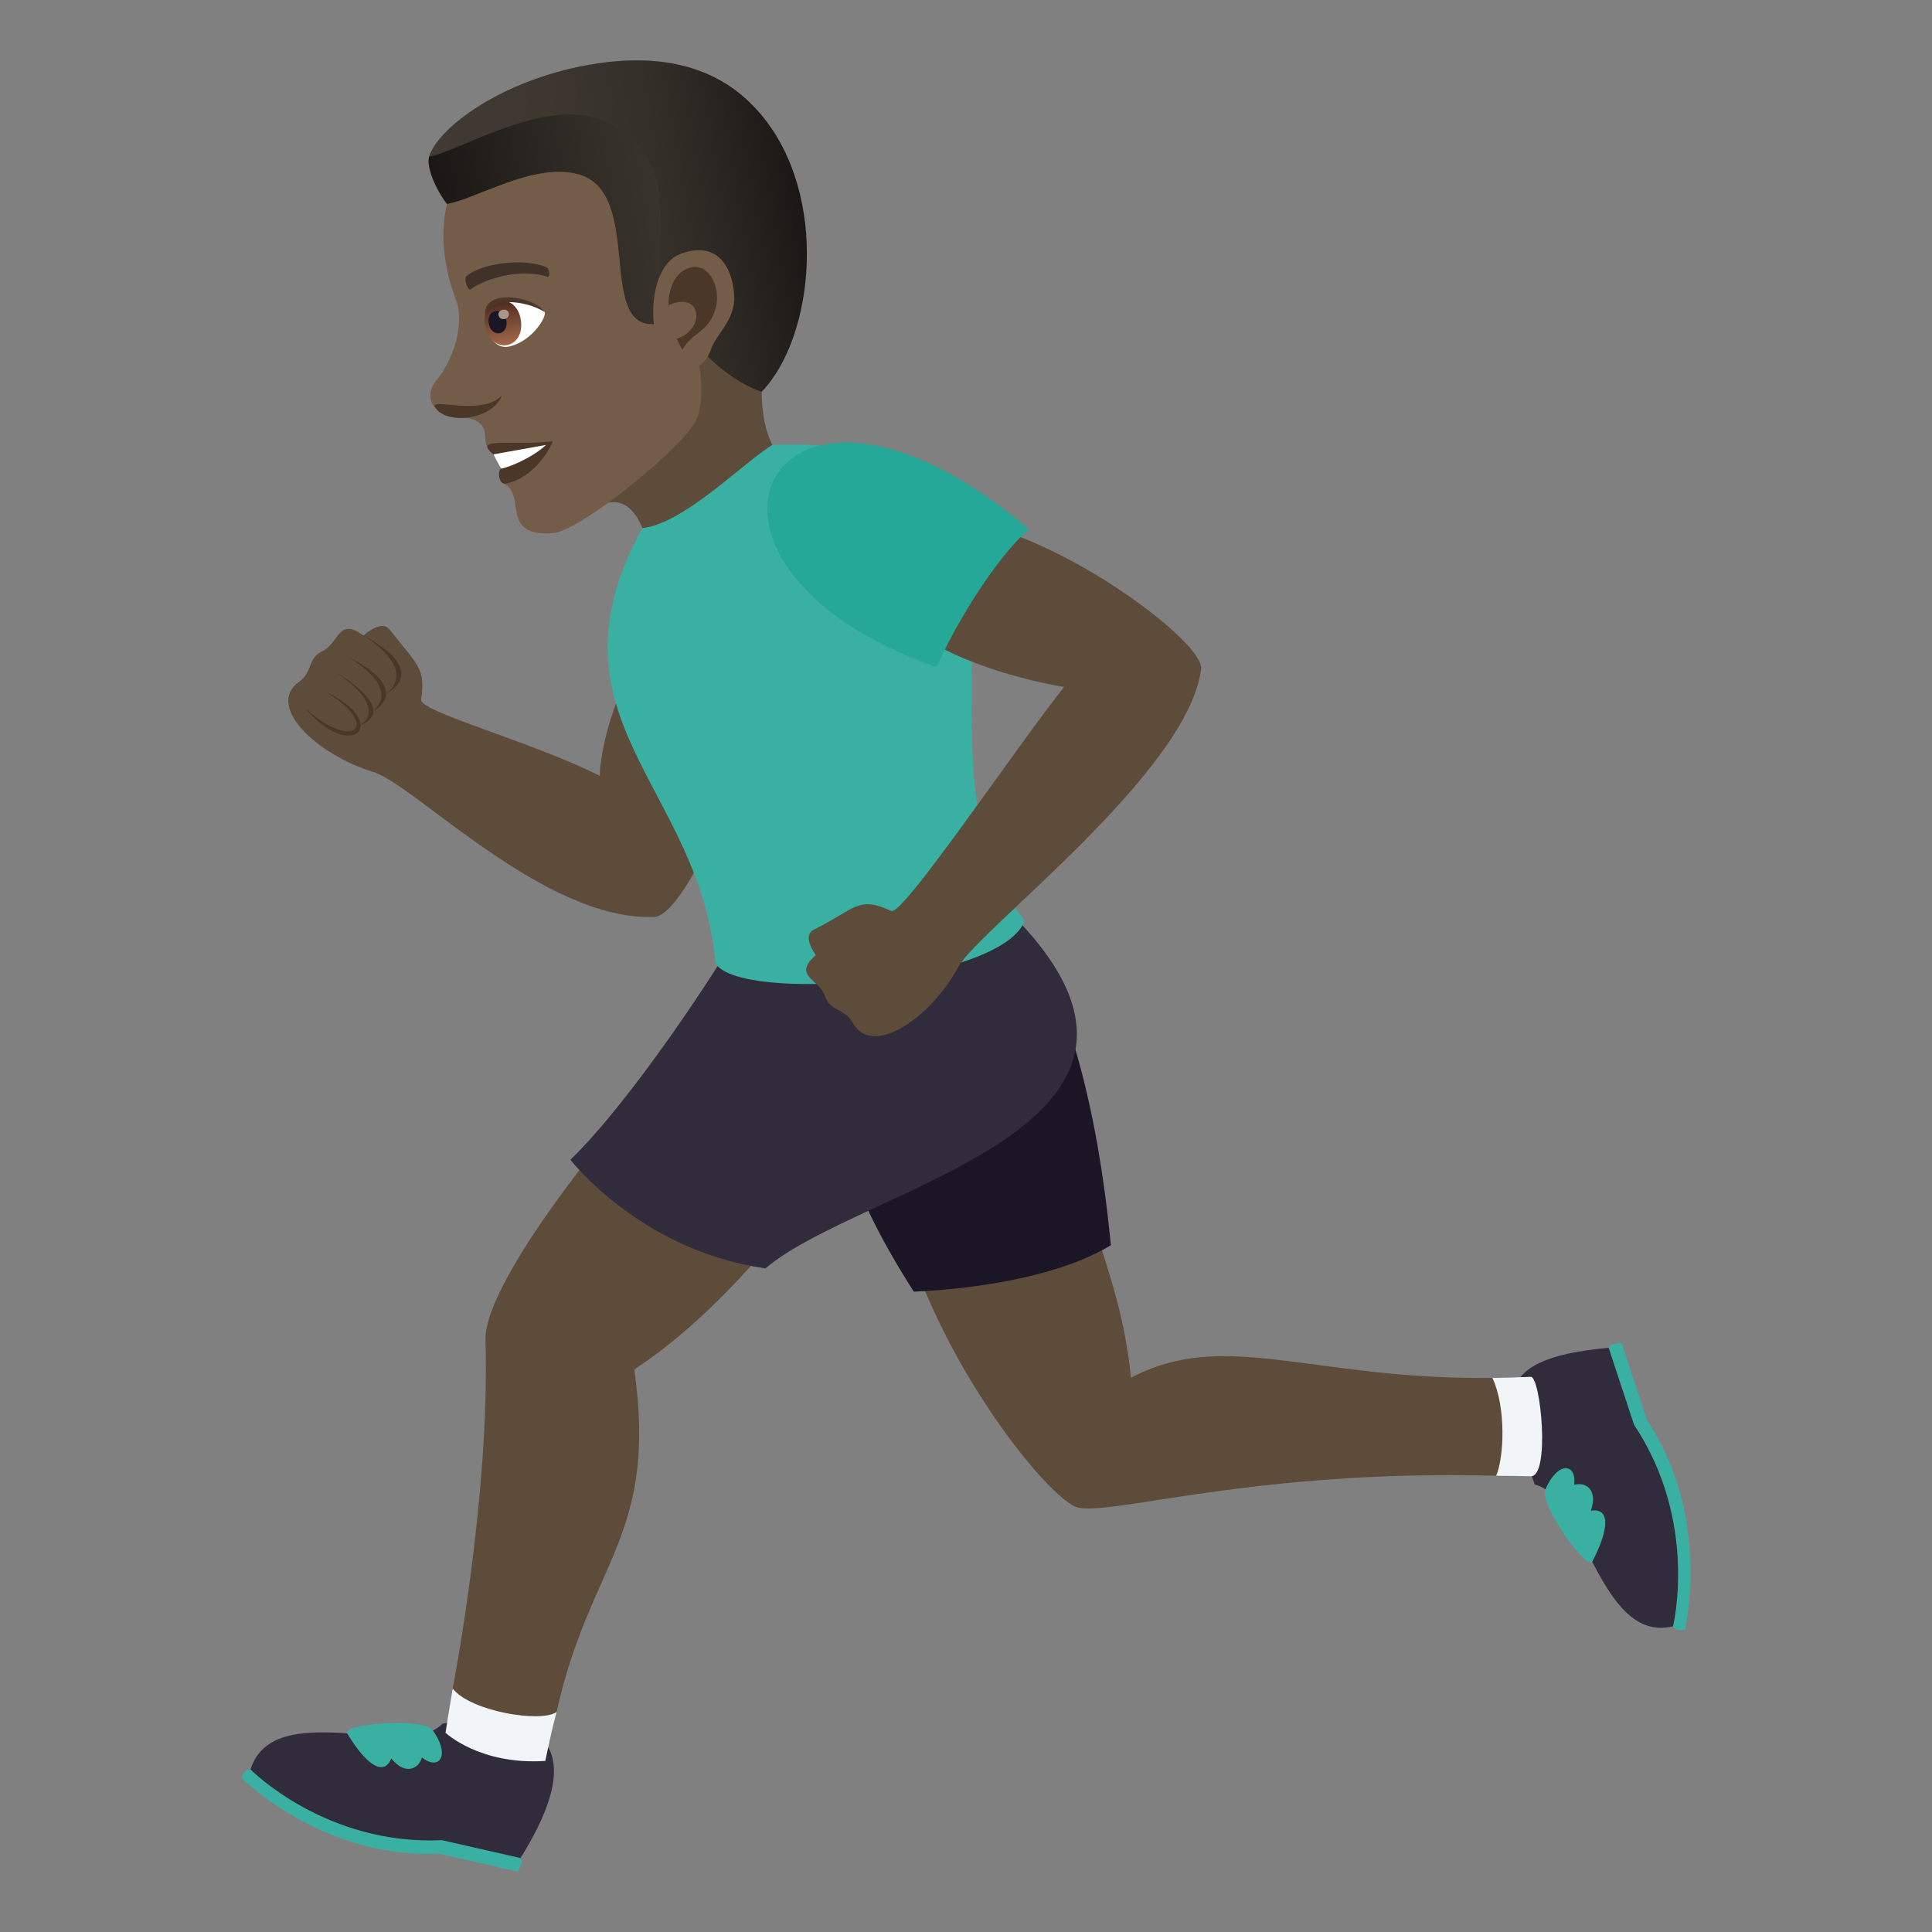
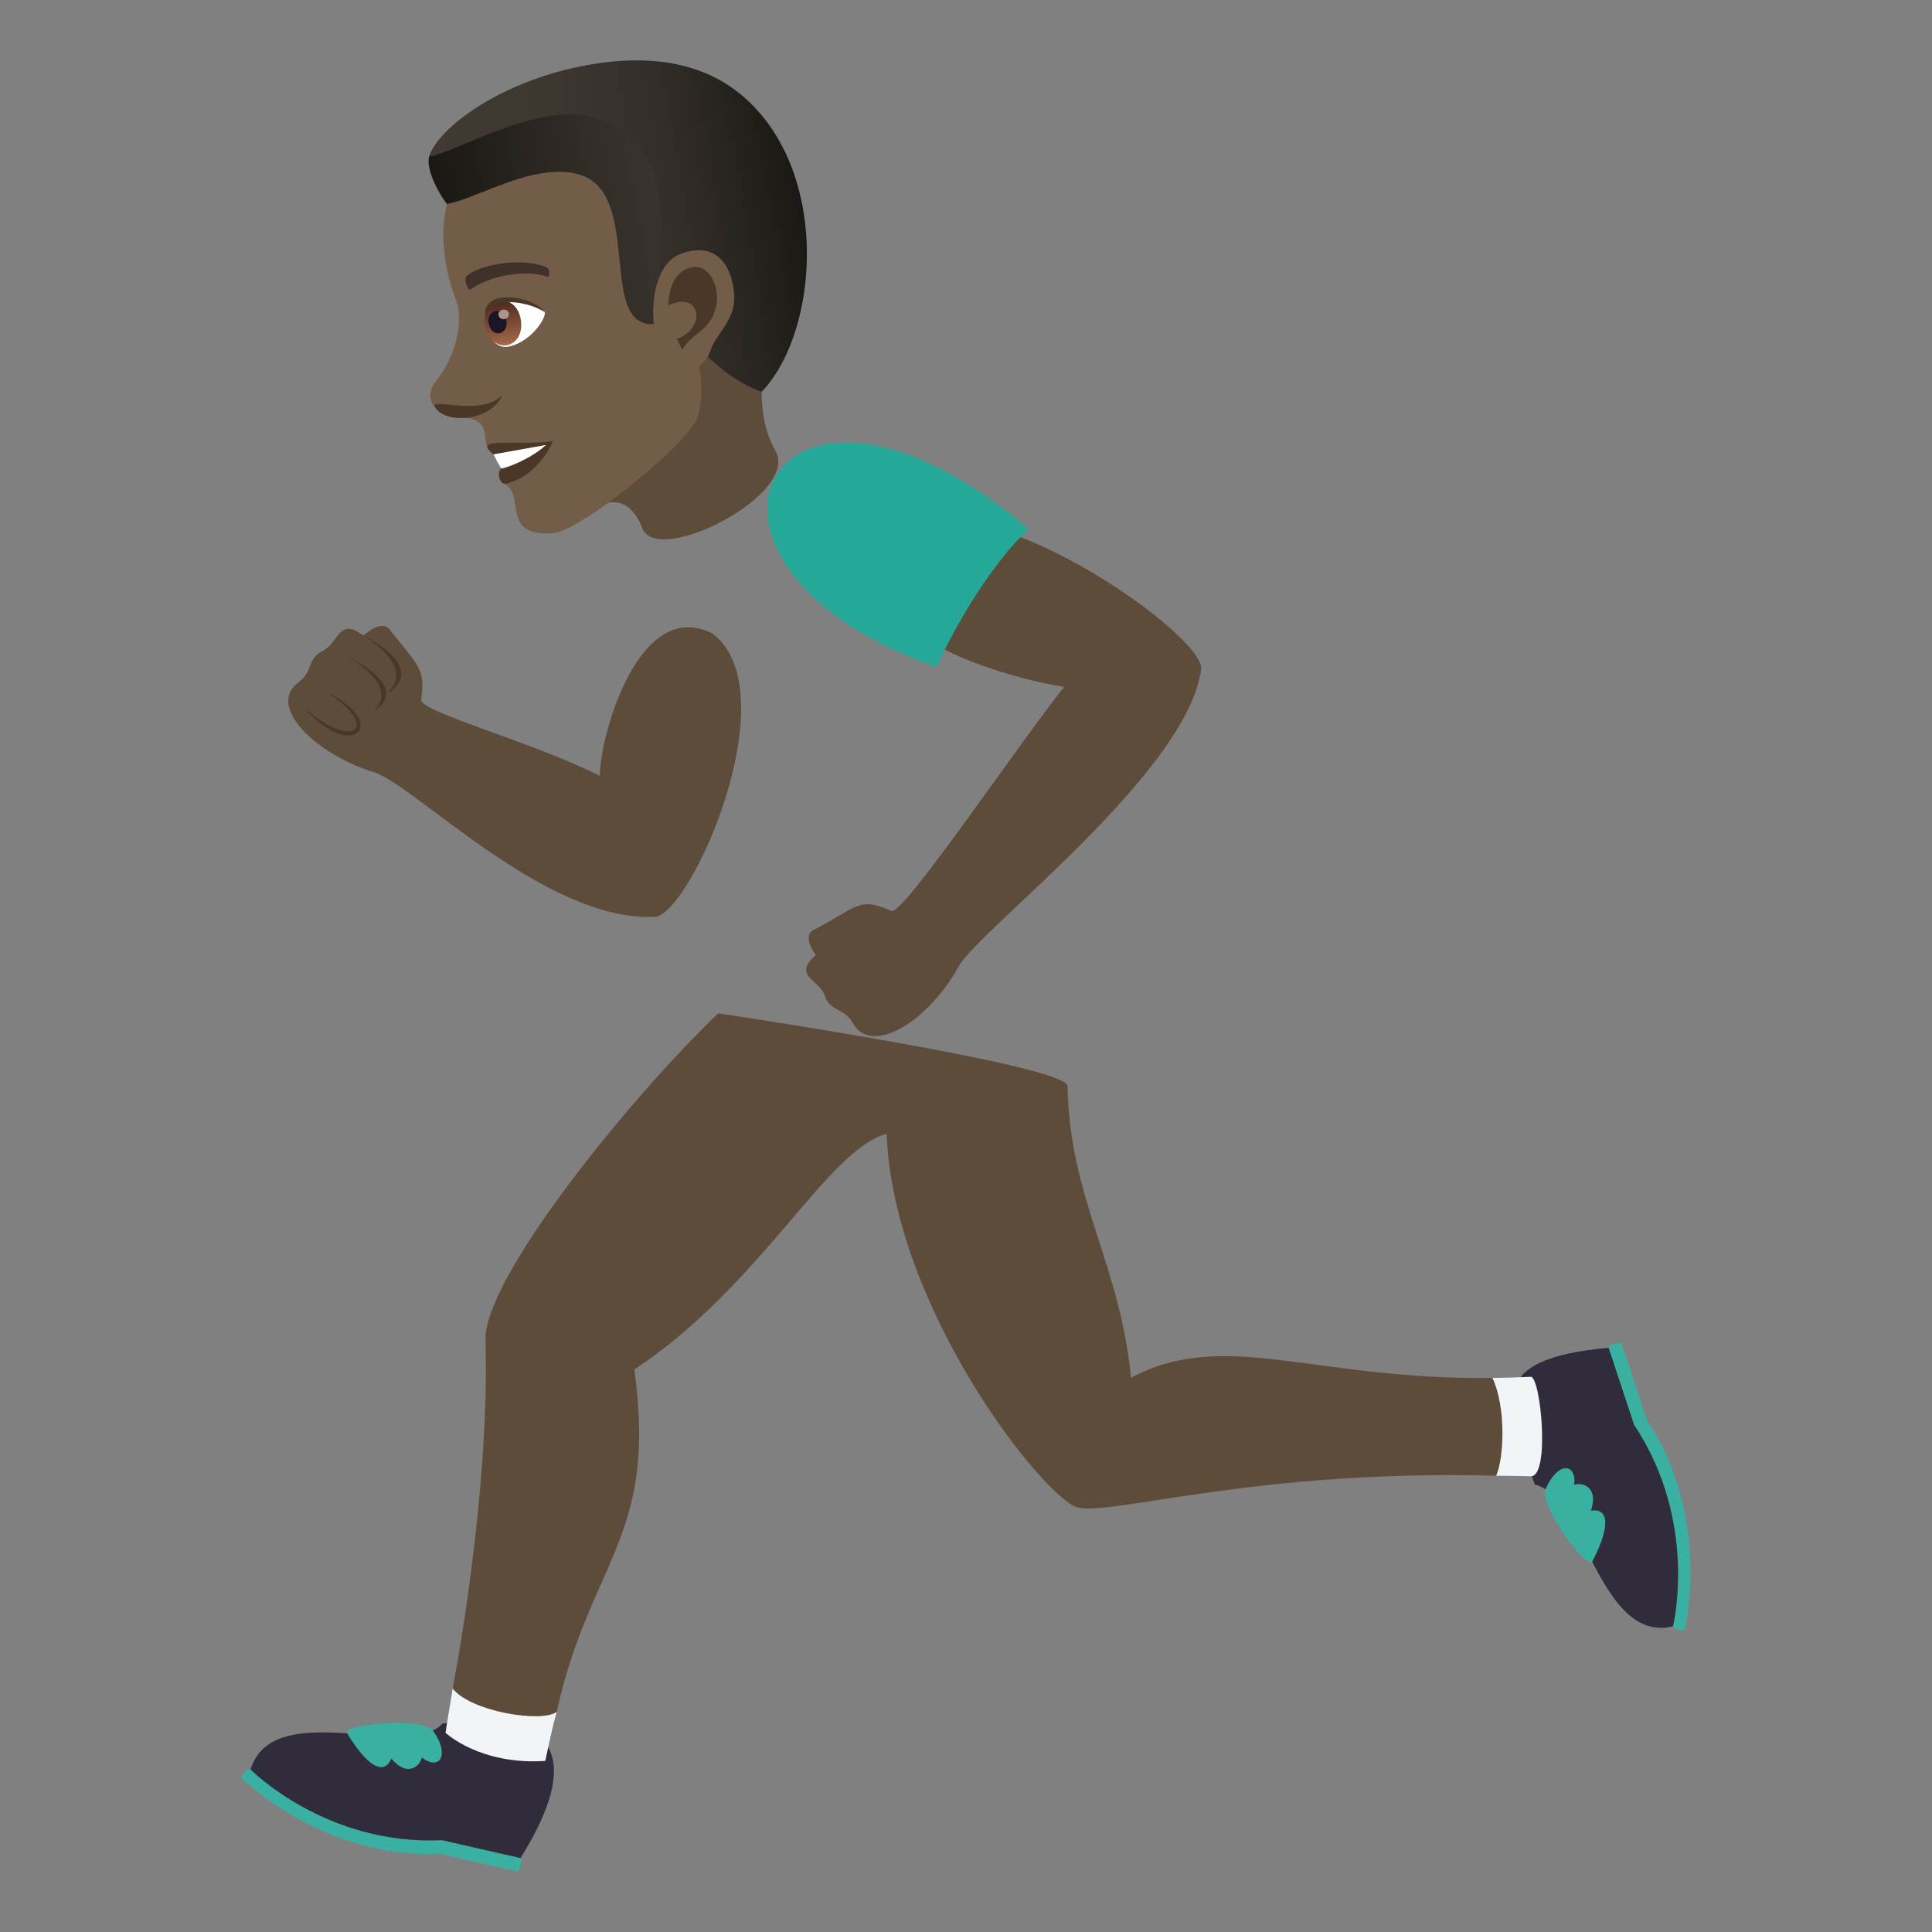
<svg xmlns="http://www.w3.org/2000/svg" xmlns:ns1="http://ns.adobe.com/AdobeSVGViewerExtensions/3.0/" version="1.1" id="Layer_1" x="0px" y="0px" width="64px" height="64px" viewBox="0 0 64 64" enable-background="new 0 0 64 64" xml:space="preserve">
  <rect x="0" y="0" width="64" height="64" fill="#808080" stroke="none" />
  <path fill="#5E4C3B" d="M19.617,16.908c1.021-0.729,1.514,0.191,1.66,0.586c0.482,1.301,5.244-1.121,4.406-2.566  c-0.729-1.256-0.354-2.975-0.354-2.975C24.51,11.658,20.941,7.336,19.617,16.908z" />
  <path fill="#735C48" d="M18.18,3.436c-3.295,1.139-4.111,3.779-3.063,6.537c0.237,0.625,0.018,1.802-0.678,2.654  c-0.254,0.311-0.222,0.658-0.035,0.861c0.365,0.397,0.994,0.291,1.286,0.412c0.653,0.271,0.14,0.788,0.658,1.15  c0.237,0.167,0.765-0.202,0.345,0.971c0.764,0.375-0.154,1.765,1.618,1.641c0.931-0.064,4.411-2.926,4.761-3.761  c0.367-0.88-0.01-2.317-0.01-2.317c2.471-1.209,2.988-3.645,2.008-5.922C23.701,2.477,20.315,2.696,18.18,3.436z" />
  <path fill="#4A3728" d="M16.349,15.051c0.353,0.141,0.268,0.471,0.268,0.471c-0.153,0.027-0.103,0.539,0.125,0.5  c0.794-0.141,1.403-0.949,1.569-1.405C17.056,14.773,15.592,14.453,16.349,15.051z" />
  <path fill="#FFFFFF" d="M16.349,15.051c0,0,0.199,0.414,0.268,0.471c0.249-0.044,1.028-0.365,1.47-0.783L16.349,15.051z" />
  <linearGradient id="SVGID_1_" gradientUnits="userSpaceOnUse" x1="-18.046" y1="80.223" x2="-8.402" y2="80.223" gradientTransform="matrix(0.985 -0.174 0.174 0.985 18.459 -74.346)">
    <stop offset="0" style="stop-color:#1A1714" />
    <stop offset="0.58" style="stop-color:#332E28" />
    <stop offset="1" style="stop-color:#403A33" />
    <ns1:midPointStop offset="0" style="stop-color:#1A1714" />
    <ns1:midPointStop offset="0.43" style="stop-color:#1A1714" />
    <ns1:midPointStop offset="1" style="stop-color:#403A33" />
  </linearGradient>
  <path fill="url(#SVGID_1_)" d="M23.57,4.102c-3.05-3.201-9.061,0.122-9.355,1.088c-0.105,0.35,0.236,1.105,0.589,1.566  c1.018-0.18,2.883-1.384,4.351-0.985c2.174,0.591,0.614,5.071,2.506,4.967C21.957,10.721,24.918,5.727,23.57,4.102z" />
  <linearGradient id="SVGID_2_" gradientUnits="userSpaceOnUse" x1="-17.987" y1="81.344" x2="-6.088" y2="81.344" gradientTransform="matrix(0.985 -0.174 0.174 0.985 18.459 -74.346)">
    <stop offset="0" style="stop-color:#403A33" />
    <stop offset="0.353" style="stop-color:#3D3730" />
    <stop offset="0.644" style="stop-color:#332E28" />
    <stop offset="0.912" style="stop-color:#211E1A" />
    <stop offset="1" style="stop-color:#1A1714" />
    <ns1:midPointStop offset="0" style="stop-color:#403A33" />
    <ns1:midPointStop offset="0.746" style="stop-color:#403A33" />
    <ns1:midPointStop offset="1" style="stop-color:#1A1714" />
  </linearGradient>
  <path fill="url(#SVGID_2_)" d="M25.176,3.753c-0.896-1.045-2.531-2.167-5.696-1.602c-2.858,0.51-4.97,2.072-5.265,3.038  c1.05-0.185,4.003-2.086,5.889-1.133c2.934,1.479,1.139,4.512,2.041,6.058c1.413,2.423,3.088,2.86,3.088,2.86  C26.969,11.188,27.493,6.455,25.176,3.753z" />
  <path fill="#4A3728" d="M14.412,13.49c0.346,0.582,1.871,0.453,2.217-0.391C15.938,13.811,14.212,13.15,14.412,13.49z" />
  <path fill="#735C48" d="M22.518,8.422c-1.22,0.486-1.109,3.415-0.053,3.867c0.148,0.064,0.854,0.02,1.098-0.745  c0.135-0.425,0.792-0.946,0.76-1.725C24.279,8.823,23.729,7.941,22.518,8.422z" />
  <path id="Path_3025_" fill="#4A3728" d="M22.678,8.941c-0.303,0.166-0.54,0.591-0.533,1.173c1.086-0.509,1.261,0.781,0.273,1.112  c0.055,0.117,0.115,0.236,0.189,0.361c0.313-0.587,0.867-0.563,1.098-1.364C23.915,9.5,23.426,8.529,22.678,8.941z" />
  <path fill="#FFFFFF" d="M18.047,10.339c0.051,0.18-0.412,0.939-1.137,1.13c-0.412,0.111-0.62-0.188-0.775-0.521  C15.799,9.573,17.522,9.779,18.047,10.339z" />
  <linearGradient id="Path_1_" gradientUnits="userSpaceOnUse" x1="-16.53" y1="84.189" x2="-16.53" y2="82.702" gradientTransform="matrix(0.985 -0.174 0.174 0.985 18.459 -74.346)">
    <stop offset="0" style="stop-color:#A6694A" />
    <stop offset="1" style="stop-color:#4F2A1E" />
    <ns1:midPointStop offset="0" style="stop-color:#A6694A" />
    <ns1:midPointStop offset="0.5" style="stop-color:#A6694A" />
    <ns1:midPointStop offset="1" style="stop-color:#4F2A1E" />
  </linearGradient>
  <path id="Path_3024_" fill="url(#Path_1_)" d="M16.074,10.777c0.179,1.012,1.352,0.806,1.174-0.207  C17.082,9.629,15.908,9.836,16.074,10.777z" />
  <path id="Path_3023_" fill="#1A1626" d="M16.189,10.71c0.089,0.506,0.674,0.403,0.584-0.103  C16.691,10.136,16.105,10.238,16.189,10.71z" />
  <path id="Path_3022_" fill="#AB968C" d="M16.515,10.44c0.037,0.212,0.378,0.151,0.341-0.06C16.82,10.182,16.479,10.242,16.515,10.44  z" />
  <path fill="#4A3728" d="M18.047,10.339c-0.426-0.577-2.078-0.76-1.971,0.102C16.196,9.828,17.418,9.936,18.047,10.339z" />
  <path id="Path_3021_" fill="#403229" d="M18.095,8.848c-0.8-0.324-2.185-0.104-2.644,0.301c-0.1,0.081,0.048,0.493,0.133,0.437  c0.659-0.459,1.814-0.671,2.549-0.419C18.23,9.197,18.215,8.889,18.095,8.848z" />
  <path fill="#3AB0A2" d="M8,58.901c0,0,2.693,2.688,6.545,2.505L17.15,62c0.205-0.33,0.092-0.45,0.092-0.45s-1.787-1.842-8.943-2.935  C8.299,58.615,8.104,58.574,8,58.901z" />
  <path fill="#302C3B" d="M14.656,57.1c-1.131,1.209-5.602-0.896-6.357,1.516c0,0,2.488,2.525,6.338,2.342l2.605,0.593  C20.799,55.853,14.656,57.1,14.656,57.1z" />
  <path fill="#3AB0A2" d="M11.498,57.416c0.662,1.098,1.23,1.423,1.463,0.834c0.484,0.589,0.916,0.329,1.016-0.031  c0.57,0.45,0.955-0.062,0.363-0.897C13.992,56.87,11.32,57.12,11.498,57.416z" />
  <path fill="#3AB0A2" d="M55.816,53.982c0,0,0.893-3.713-1.256-6.936l-0.842-2.552c-0.387-0.007-0.43,0.153-0.43,0.153  s-0.643,2.493,2.131,9.225C55.42,53.873,55.486,54.063,55.816,53.982z" />
  <path fill="#302C3B" d="M50.842,49.179c1.613,0.35,2.137,5.292,4.578,4.694c0,0,0.859-3.45-1.289-6.673l-0.842-2.552  C49.109,45.021,49.896,46.541,50.842,49.179z" />
  <path fill="#3AB0A2" d="M52.744,51.735c0.592-1.137,0.574-1.796-0.045-1.69c0.25-0.722-0.195-0.961-0.553-0.859  c0.088-0.725-0.547-0.791-0.951,0.151C50.99,49.869,52.586,52.042,52.744,51.735z" />
  <path fill="#5E4C3B" d="M23.793,33.569c-2.928,2.794-7.773,8.783-7.711,10.821c0.156,5.191-1.086,11.544-1.086,11.544  c0.24,1.089,2.854,1.563,3.443,0.775c1.104-4.981,3.354-5.796,2.574-11.344c4.207-2.774,6.414-7.316,8.357-7.803  c0.227,5.821,5.268,12.123,6.332,12.376c1.156,0.274,5.875-1.266,13.859-1.052c0.652,0.017,0.201-3.243-0.123-3.24  c-6.002,0.067-8.85-1.652-11.973-0.007c-0.373-3.841-2.021-5.853-2.102-9.663C35.35,35.285,23.793,33.569,23.793,33.569z" />
  <path fill="#F2F5F7" d="M14.996,55.935c-0.141,0.845-0.238,1.464-0.238,1.464s1.133,1.077,3.305,0.934  c0.127-0.59,0.232-1.112,0.377-1.622C17.926,57.079,15.59,56.697,14.996,55.935z" />
  <path fill="#F2F5F7" d="M50.709,45.609c-0.439,0.021-0.861,0.032-1.27,0.038c0.457,0.972,0.385,2.646,0.123,3.24  c0.379,0.002,0.758,0.005,1.146,0.016C51.361,48.921,51.035,45.595,50.709,45.609z" />
-   <path fill="#1A1626" d="M30.271,42.787c0,0,4.184-0.104,6.529-1.539c-0.457-4.664-1.465-8.473-3.188-10.869  C28.561,31.37,24.867,34.362,30.271,42.787z" />
-   <path fill="#302C3B" d="M24.264,31.214c-1.43,2.349-3.828,5.737-5.369,7.202c0,0,2.303,3.003,6.461,3.602  c3.184-2.731,15.033-4.665,8.258-11.639C28.561,31.37,24.264,31.214,24.264,31.214z" />
  <path fill="#5E4C3B" d="M23.605,20.988c-2.453-1.246-3.742,3.428-3.734,4.715c-2.207-1.122-5.975-2.125-5.92-2.527  c0.145-1.031-0.076-1.097-1.053-2.33c-0.27-0.341-0.857,0.208-0.857,0.208c-0.844-0.628-0.803,0.243-1.355,0.513  c-0.516,0.25-0.307,0.676-0.793,1.03c-1.08,0.789,0.559,2.386,2.482,2.98c1.377,0.427,5.684,4.953,9.305,4.797  C22.883,30.323,26.15,22.913,23.605,20.988z" />
-   <path fill="#3AB0A2" d="M25.584,14.738c-0.954,0.582-2.934,2.616-4.307,2.756c-3.447,6.298,1.922,8.552,2.426,14.42  c0.803,1.316,9.441,0.675,10.244-1.414C29.387,25.055,36.552,14.296,25.584,14.738z" />
  <path fill="#5E4C3B" d="M29.816,17.705c-2.57,3.322,4.107,4.857,5.436,5.05c-1.523,1.897-5.344,7.595-5.725,7.421  c-1.109-0.5-1.143-0.099-2.578,0.628c-0.398,0.199,0.074,0.836,0.074,0.836c-0.791,0.696,0.117,0.791,0.303,1.354  c0.174,0.521,0.648,0.392,0.932,0.902c0.637,1.137,2.557-0.152,3.488-1.865c0.666-1.228,7.605-6.438,8.043-9.866  C39.936,21.029,32.225,15.614,29.816,17.705z" />
  <path fill="#25A898" d="M31.018,22.102c1.08-2.349,2.467-4.096,3.07-4.567C25.527,10.261,21.258,18.668,31.018,22.102z" />
  <path fill="#4A3728" d="M12.041,21.054c1.885,1.218,0.746,1.926,0.746,1.926S14.33,22.277,12.041,21.054z" />
  <path fill="#4A3728" d="M11.533,21.762c1.838,1.129,0.816,1.798,0.816,1.798S13.766,22.896,11.533,21.762z" />
-   <path fill="#4A3728" d="M11.049,22.215c2,1.345,0.826,1.827,0.826,1.827S13.408,23.663,11.049,22.215z" />
  <path fill="#4A3728" d="M10.752,22.896c2.242,1.043,0.914,2.4-0.641,0.568C11.707,24.917,12.668,24.042,10.752,22.896z" />
</svg>